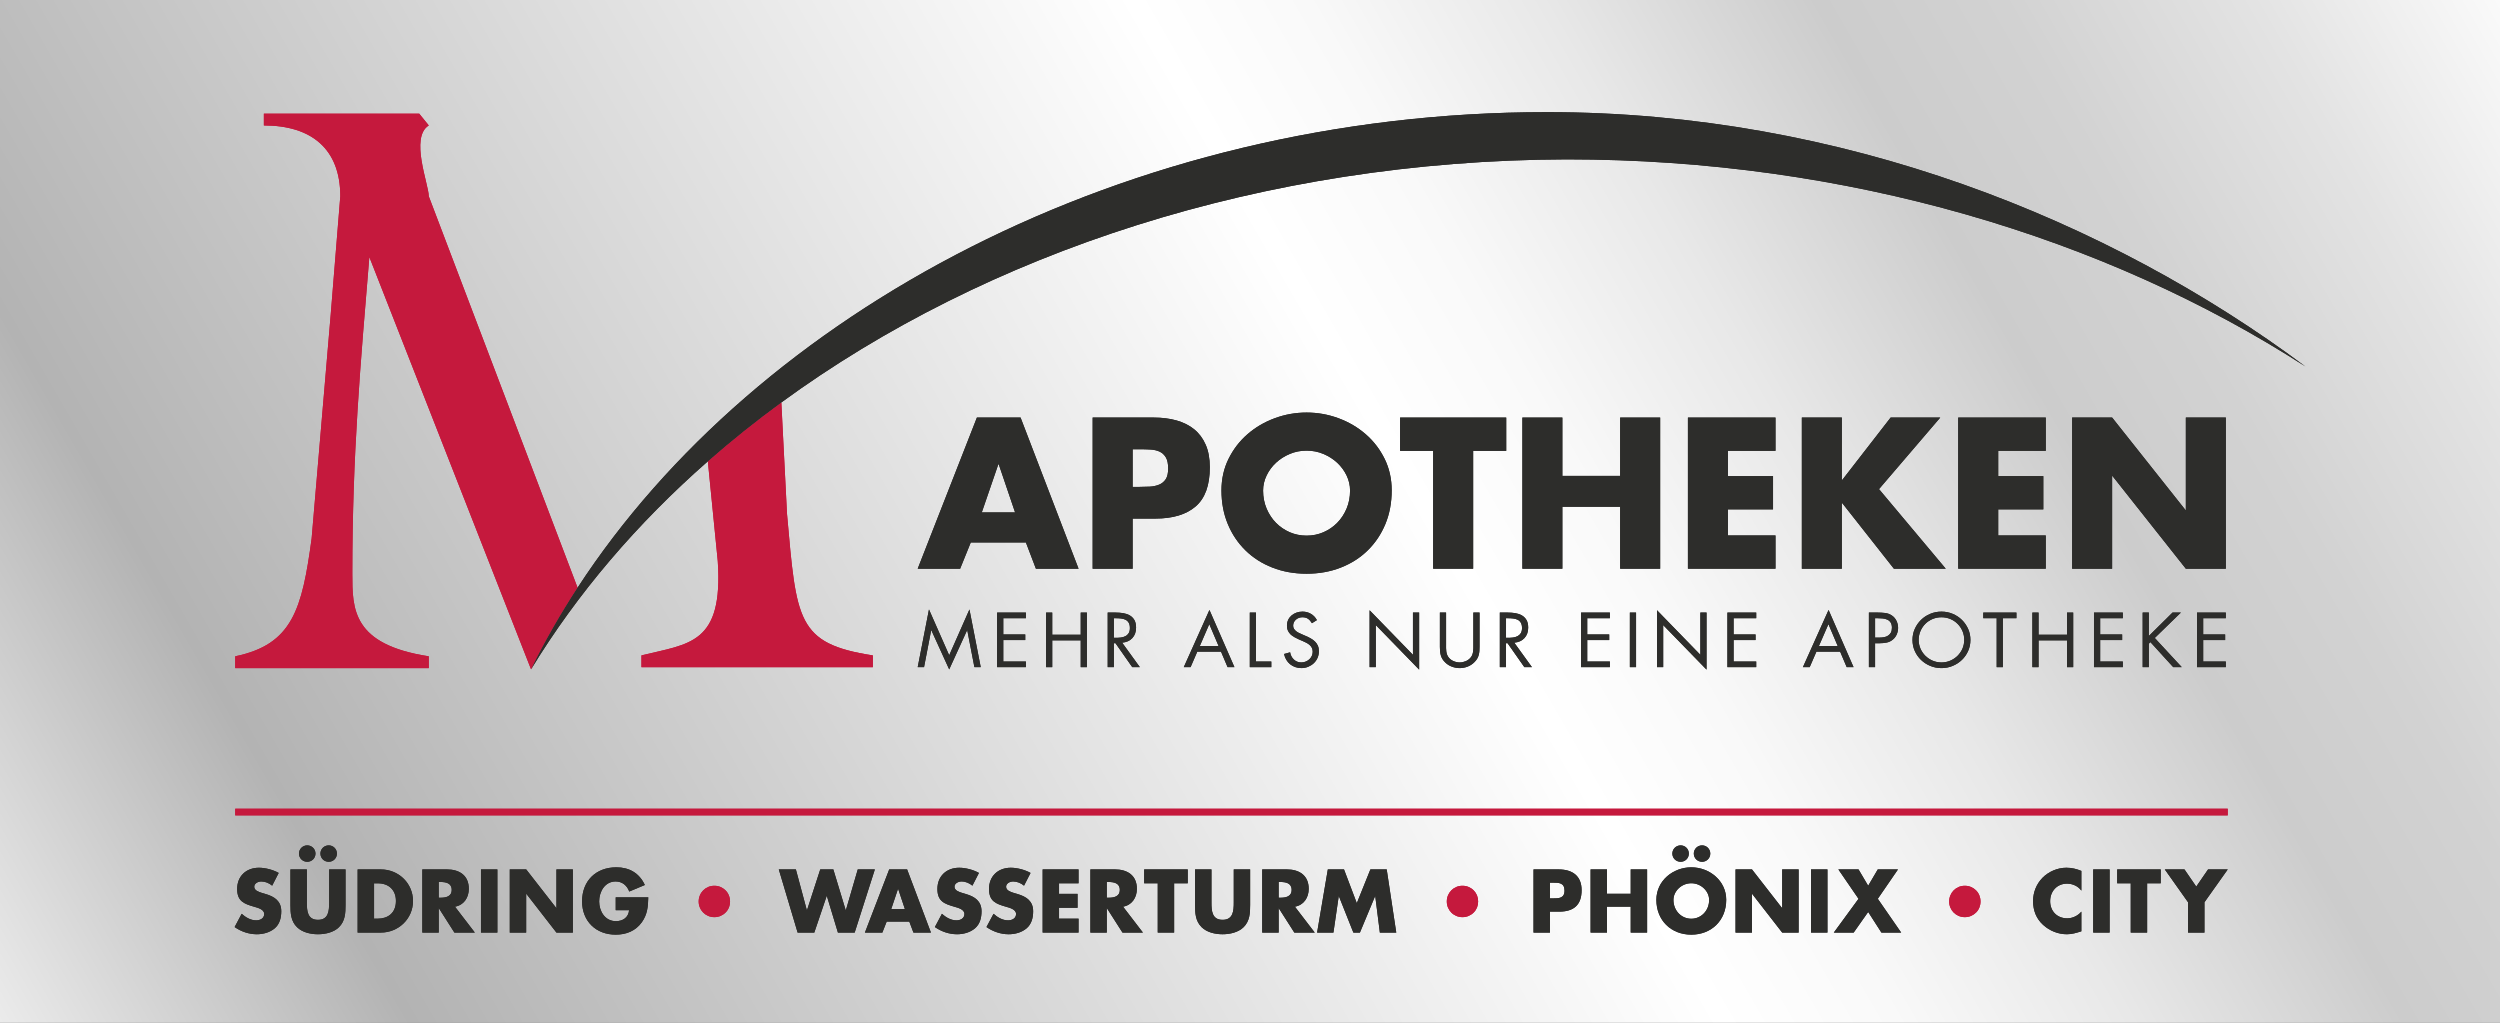
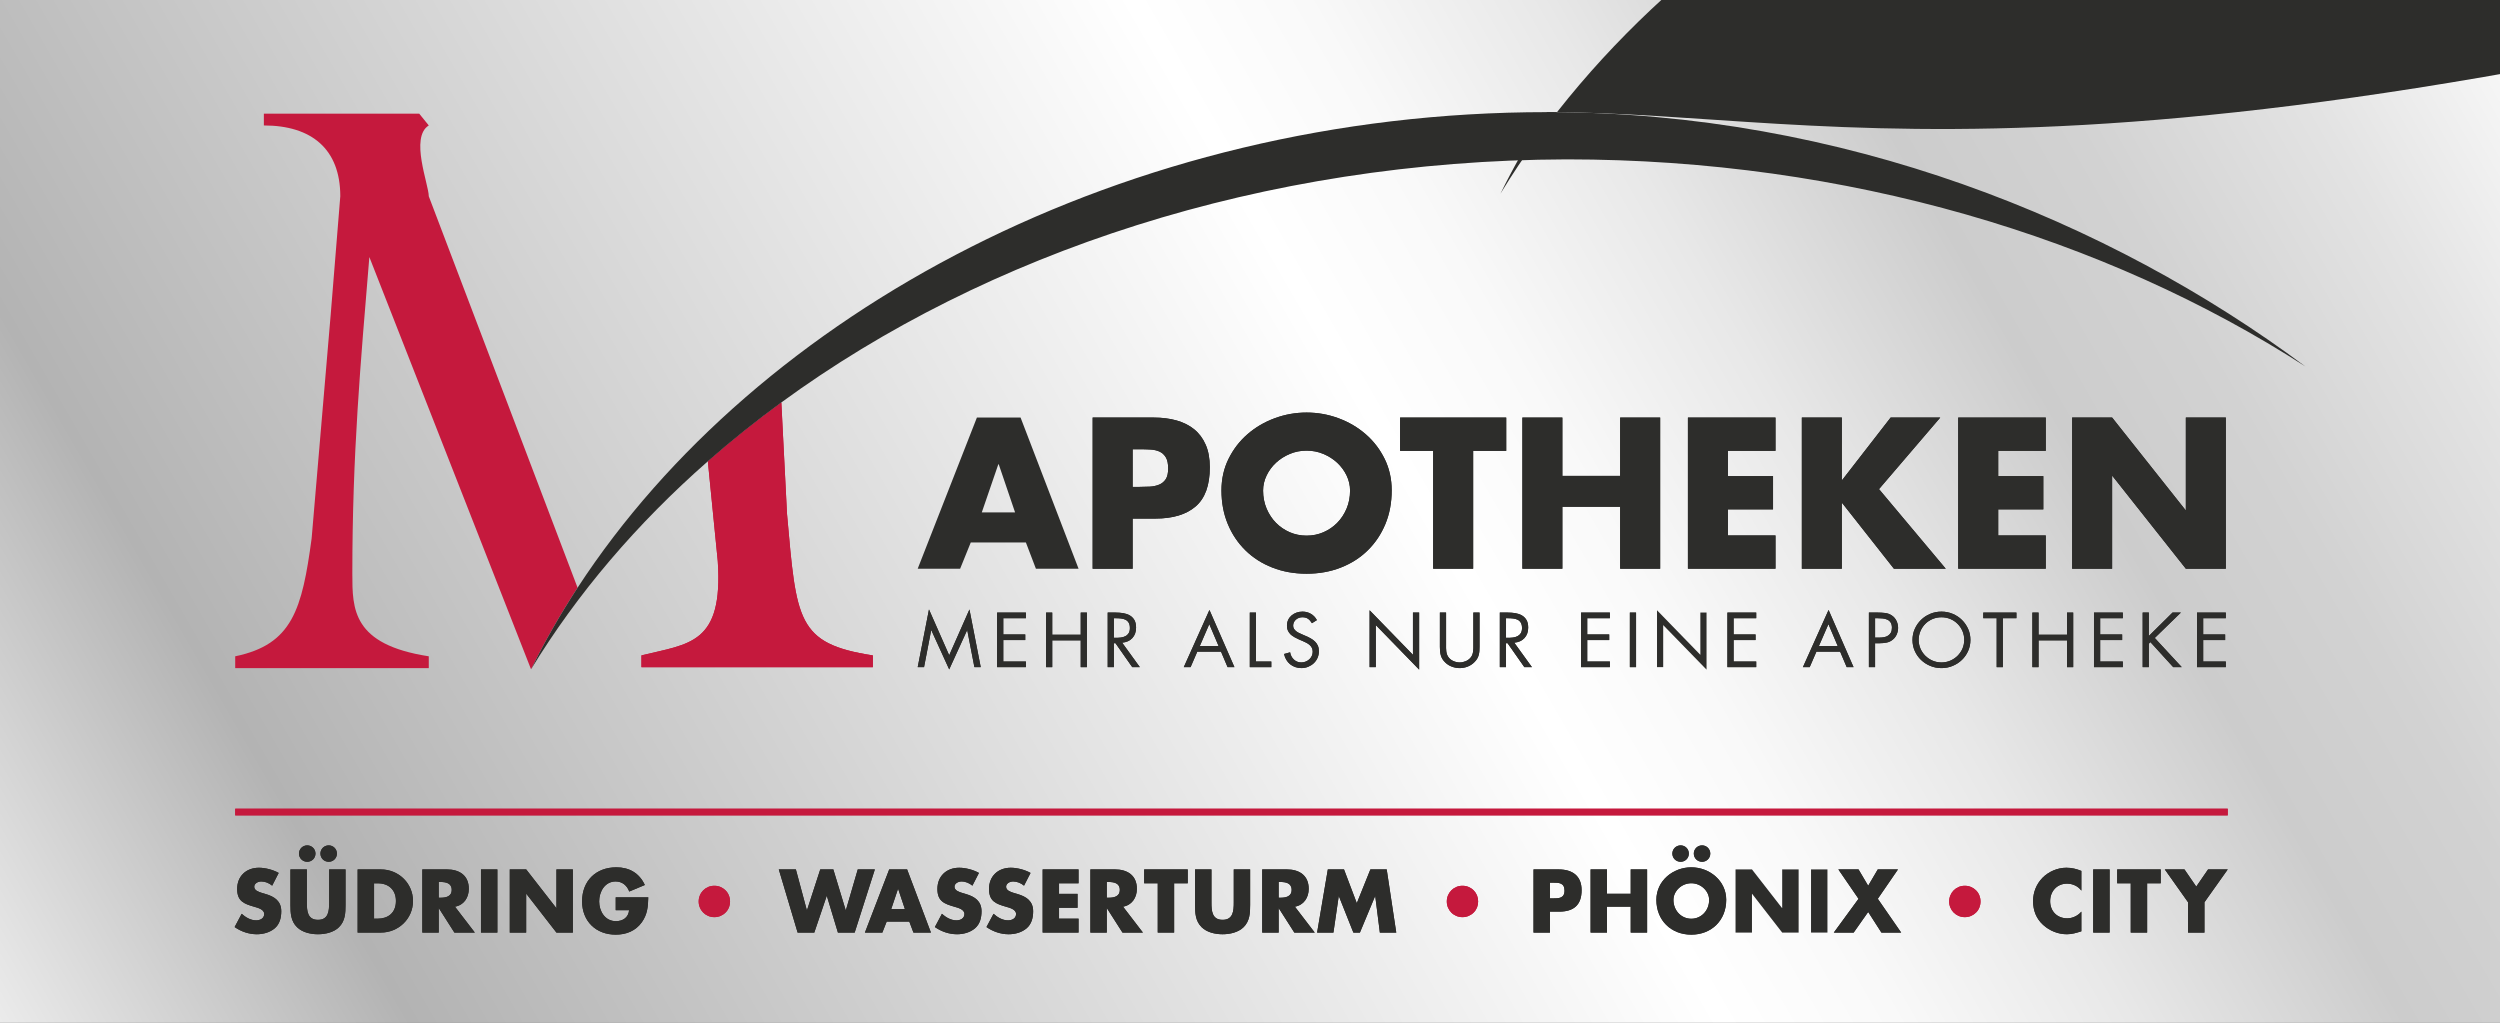
<svg xmlns="http://www.w3.org/2000/svg" version="1.1" id="Ebene_1" x="0px" y="0px" width="623.621px" height="255.118px" viewBox="0 0 623.621 255.118" enable-background="new 0 0 623.621 255.118" xml:space="preserve">
  <rect x="0" y="0" width="623.621" height="255.118" fill="#808080" stroke="none" />
  <linearGradient id="SVGID_1_" gradientUnits="userSpaceOnUse" x1="22.674" y1="-39.588" x2="600.859" y2="294.227" gradientTransform="matrix(1 0 0 -1 0.045 254.878)">
    <stop offset="0" style="stop-color:#EBEBEB" />
    <stop offset="0.133" style="stop-color:#B3B3B3" />
    <stop offset="0.557" style="stop-color:#FFFFFF" />
    <stop offset="0.614" style="stop-color:#F9F9F9" />
    <stop offset="0.69" style="stop-color:#E8E8E8" />
    <stop offset="0.776" style="stop-color:#CDCDCD" />
    <stop offset="0.778" style="stop-color:#CCCCCC" />
    <stop offset="0.839" style="stop-color:#D2D2D2" />
    <stop offset="0.92" style="stop-color:#E3E3E3" />
    <stop offset="1" style="stop-color:#FAFAFA" />
  </linearGradient>
  <rect fill="url(#SVGID_1_)" width="623.621" height="255.118" />
  <g>
    <g>
      <g>
        <path fill="#C5193D" d="M179.046,140.005c1.39,20.759-7.136,20.544-19.04,23.482v2.946h3.009h51.717h2.999v-2.946     c-19.036-2.938-19.036-8.793-21.409-35.26l-1.418-27.837c-6.401,4.677-12.521,9.573-18.337,14.681L179.046,140.005z" />
-         <path fill="#C5193D" d="M106.957,48.958c0-2.95-4.767-14.71,0-17.663l-2.385-2.946h-3.005H68.83h-3.01v2.946     c11.919,0,19.065,5.903,19.065,17.663L82.5,78.388l-4.762,55.898c-2.381,17.667-4.774,26.481-19.066,29.427v2.951h3.009h42.269     h3.006v-2.951c-19.066-2.945-19.066-11.76-19.066-20.611c0-29.98,2.052-52.426,4.245-78.987l40.333,102.84     c3.408-6.935,7.292-13.726,11.607-20.351L106.957,48.958z" />
-         <path fill="#2D2D2B" d="M385.886,27.97c-105.299,0-197.147,50.123-241.81,118.635c-4.315,6.621-8.199,13.412-11.607,20.351     c11.502-18.9,26.405-36.35,44.099-51.884c5.814-5.107,11.936-10.003,18.332-14.681c51.089-37.326,120.031-60.374,195.892-60.637     c70.019,0,134.402,19.476,184.301,51.675C525.998,54.855,459.526,27.97,385.886,27.97" />
-       </g>
-       <path fill="#2D2D2B" d="M249.13,115.81h-0.099l-4.123,12.002h8.3L249.13,115.81z M242.157,135.314l-2.652,6.55h-10.585    l14.766-37.705h10.895l14.465,37.705h-10.641l-2.499-6.55H242.157z" />
+         <path fill="#2D2D2B" d="M385.886,27.97c-4.315,6.621-8.199,13.412-11.607,20.351     c11.502-18.9,26.405-36.35,44.099-51.884c5.814-5.107,11.936-10.003,18.332-14.681c51.089-37.326,120.031-60.374,195.892-60.637     c70.019,0,134.402,19.476,184.301,51.675C525.998,54.855,459.526,27.97,385.886,27.97" />
+       </g>
      <g>
        <path fill="#2D2D2B" d="M282.536,121.459h1.682c0.916,0,1.798-0.023,2.647-0.07c0.848-0.053,1.614-0.223,2.294-0.505     c0.675-0.28,1.218-0.732,1.631-1.348c0.404-0.617,0.603-1.509,0.603-2.675c0-1.203-0.186-2.125-0.583-2.777     c-0.388-0.647-0.909-1.124-1.551-1.425c-0.642-0.298-1.406-0.475-2.295-0.524c-0.878-0.05-1.795-0.073-2.746-0.073h-1.682     V121.459z M272.558,104.159h15.274c2.067,0,3.964,0.243,5.673,0.724c1.719,0.486,3.187,1.23,4.41,2.227     c1.226,1.001,2.17,2.283,2.854,3.852c0.679,1.564,1.018,3.43,1.018,5.599c0,4.465-1.171,7.721-3.514,9.752     c-2.347,2.033-5.705,3.047-10.082,3.047h-5.655v12.504h-9.978V104.159z" />
        <path fill="#2D2D2B" d="M325.929,112.41c-1.496,0-2.896,0.275-4.205,0.829c-1.306,0.551-2.45,1.28-3.438,2.195     c-0.982,0.921-1.761,1.975-2.338,3.179c-0.576,1.201-0.869,2.449-0.869,3.749c0,1.635,0.293,3.131,0.869,4.501     c0.577,1.368,1.355,2.553,2.338,3.551c0.988,0.999,2.133,1.785,3.438,2.353c1.31,0.563,2.709,0.848,4.205,0.848     c1.495,0,2.893-0.285,4.199-0.848c1.309-0.567,2.452-1.354,3.44-2.353c0.979-0.998,1.764-2.183,2.34-3.551     c0.576-1.37,0.863-2.866,0.863-4.501c0-1.3-0.287-2.548-0.863-3.749c-0.576-1.204-1.36-2.257-2.34-3.179     c-0.988-0.915-2.132-1.644-3.44-2.195C328.821,112.685,327.424,112.41,325.929,112.41 M325.929,102.91     c2.747,0,5.403,0.475,7.971,1.425c2.559,0.948,4.826,2.283,6.794,4c1.97,1.714,3.54,3.765,4.715,6.153     c1.166,2.38,1.749,4.992,1.749,7.827c0,3.064-0.522,5.863-1.573,8.395c-1.05,2.536-2.52,4.726-4.404,6.576     c-1.883,1.852-4.124,3.284-6.725,4.298c-2.596,1.018-5.438,1.528-8.526,1.528c-3.091,0-5.935-0.511-8.527-1.528     c-2.602-1.014-4.843-2.446-6.726-4.298c-1.887-1.851-3.359-4.04-4.407-6.576c-1.055-2.532-1.578-5.331-1.578-8.395     c0-2.834,0.586-5.447,1.756-7.827c1.177-2.388,2.746-4.439,4.715-6.153c1.969-1.717,4.229-3.053,6.794-4     C320.521,103.385,323.174,102.91,325.929,102.91" />
      </g>
      <polygon fill="#2D2D2B" points="367.479,141.864 357.498,141.864 357.498,112.463 349.248,112.463 349.248,104.159     375.728,104.159 375.728,112.463 367.479,112.463   " />
      <polygon fill="#2D2D2B" points="404.142,118.711 404.142,104.159 414.127,104.159 414.127,141.864 404.142,141.864     404.142,126.415 389.731,126.415 389.731,141.864 379.755,141.864 379.755,104.159 389.731,104.159 389.731,118.711   " />
      <polygon fill="#2D2D2B" points="431.026,112.46 431.026,118.765 442.281,118.765 442.281,127.064 431.026,127.064     431.026,133.565 442.895,133.565 442.895,141.861 421.047,141.861 421.047,104.159 442.895,104.159 442.895,112.46   " />
      <polygon fill="#2D2D2B" points="471.617,104.159 483.989,104.159 468.712,122.009 485.364,141.864 472.43,141.864     459.552,125.513 459.443,125.513 459.443,141.864 449.464,141.864 449.464,104.159 459.443,104.159 459.443,119.712     459.552,119.712   " />
      <polygon fill="#2D2D2B" points="498.452,112.46 498.452,118.765 509.704,118.765 509.704,127.064 498.452,127.064     498.452,133.565 510.315,133.565 510.315,141.861 488.47,141.861 488.47,104.159 510.315,104.159 510.315,112.46   " />
      <polygon fill="#2D2D2B" points="516.887,104.159 526.865,104.159 545.148,127.211 545.253,127.211 545.253,104.159     555.23,104.159 555.23,141.864 545.253,141.864 526.969,118.76 526.865,118.76 526.865,141.864 516.887,141.864   " />
      <polygon fill="#2D2D2B" points="231.733,152.026 236.775,163.458 241.827,152.026 244.643,166.422 243.062,166.422     241.281,157.21 241.24,157.21 236.775,166.983 232.321,157.21 232.281,157.21 230.5,166.422 228.919,166.422   " />
      <polygon fill="#2D2D2B" points="248.726,152.803 255.913,152.803 255.913,154.213 250.27,154.213 250.27,158.261 255.752,158.261     255.752,159.664 250.27,159.664 250.27,165.014 255.913,165.014 255.913,166.418 248.726,166.418   " />
      <polygon fill="#2D2D2B" points="269.581,158.331 269.581,152.803 271.126,152.803 271.126,166.422 269.581,166.422     269.581,159.739 262.481,159.739 262.481,166.422 260.937,166.422 260.937,152.803 262.481,152.803 262.481,158.331   " />
      <g>
        <path fill="#2D2D2B" d="M277.855,159.106h0.481c0.442,0,0.872-0.025,1.285-0.08c0.418-0.056,0.792-0.171,1.124-0.345     c0.333-0.17,0.597-0.42,0.802-0.737c0.199-0.321,0.298-0.75,0.298-1.274c0-0.556-0.096-0.997-0.292-1.329     c-0.197-0.33-0.457-0.579-0.783-0.738c-0.323-0.165-0.698-0.271-1.119-0.318c-0.426-0.05-0.87-0.074-1.335-0.074h-0.462V159.106z      M277.855,166.422h-1.544v-13.619h2.006c0.666,0,1.296,0.052,1.901,0.151c0.607,0.105,1.151,0.292,1.621,0.571     c0.471,0.278,0.849,0.661,1.134,1.143c0.278,0.491,0.417,1.12,0.417,1.893c0,1.058-0.305,1.925-0.926,2.599     c-0.618,0.678-1.473,1.06-2.547,1.156l4.417,6.106h-1.896l-4.19-5.979h-0.391V166.422z" />
      </g>
      <path fill="#2D2D2B" d="M301.653,155.693l-2.366,5.457h4.688L301.653,155.693z M298.658,162.558l-1.671,3.864h-1.696l6.404-14.268    l6.234,14.268h-1.708l-1.64-3.864H298.658z" />
      <polygon fill="#2D2D2B" points="313.303,165.014 317.129,165.014 317.129,166.422 311.758,166.422 311.758,152.803     313.303,152.803   " />
      <g>
        <path fill="#2D2D2B" d="M327.264,155.457c-0.282-0.467-0.604-0.832-0.969-1.094c-0.357-0.256-0.835-0.388-1.426-0.388     c-0.305,0-0.596,0.053-0.87,0.154c-0.276,0.104-0.521,0.248-0.735,0.437c-0.215,0.185-0.386,0.408-0.51,0.666     c-0.119,0.258-0.181,0.544-0.181,0.855c0,0.289,0.071,0.546,0.21,0.771c0.145,0.223,0.317,0.418,0.525,0.588     c0.209,0.17,0.442,0.311,0.699,0.435c0.256,0.12,0.504,0.23,0.738,0.338l0.916,0.401c0.455,0.19,0.883,0.399,1.279,0.623     c0.4,0.222,0.749,0.479,1.06,0.774c0.303,0.293,0.55,0.641,0.727,1.029c0.176,0.394,0.268,0.857,0.268,1.398     c0,0.606-0.113,1.161-0.344,1.673c-0.228,0.515-0.539,0.955-0.938,1.328c-0.397,0.37-0.861,0.665-1.393,0.886     c-0.521,0.212-1.085,0.324-1.689,0.324c-0.55,0-1.066-0.088-1.544-0.254c-0.479-0.169-0.903-0.407-1.279-0.713     c-0.376-0.308-0.688-0.675-0.95-1.114c-0.258-0.43-0.436-0.911-0.548-1.44l1.512-0.414c0.044,0.349,0.15,0.675,0.31,0.979     c0.16,0.308,0.358,0.58,0.599,0.806c0.236,0.227,0.521,0.411,0.835,0.545c0.316,0.133,0.663,0.197,1.034,0.197     c0.363,0,0.722-0.064,1.063-0.197c0.349-0.134,0.646-0.318,0.911-0.551c0.263-0.235,0.479-0.516,0.634-0.843     c0.159-0.323,0.242-0.681,0.242-1.063c0-0.401-0.076-0.738-0.223-1.015c-0.149-0.275-0.342-0.516-0.579-0.719     c-0.239-0.207-0.515-0.386-0.819-0.539c-0.308-0.145-0.62-0.296-0.938-0.44l-0.849-0.359c-0.402-0.18-0.789-0.372-1.155-0.582     c-0.368-0.197-0.688-0.436-0.966-0.699c-0.271-0.264-0.494-0.576-0.652-0.93c-0.163-0.359-0.238-0.783-0.238-1.274     c0-0.53,0.105-1.008,0.314-1.435c0.205-0.428,0.494-0.791,0.854-1.098c0.362-0.297,0.773-0.53,1.237-0.694     c0.465-0.16,0.957-0.244,1.473-0.244c0.771,0,1.473,0.187,2.099,0.556c0.624,0.366,1.125,0.887,1.49,1.561L327.264,155.457z" />
      </g>
      <polygon fill="#2D2D2B" points="341.643,152.226 352.458,163.349 352.458,152.803 354.003,152.803 354.003,167.039     343.193,155.93 343.193,166.418 341.643,166.418   " />
      <g>
        <path fill="#2D2D2B" d="M360.72,160.913v0.778c0,0.264,0.017,0.528,0.056,0.793c0.033,0.266,0.095,0.521,0.178,0.77     c0.086,0.244,0.209,0.478,0.371,0.696c0.305,0.421,0.723,0.74,1.24,0.961c0.523,0.226,1.04,0.337,1.557,0.337     c0.5,0,1.001-0.109,1.499-0.313c0.499-0.214,0.903-0.517,1.221-0.899c0.185-0.215,0.326-0.451,0.419-0.702     c0.091-0.254,0.157-0.515,0.198-0.786c0.042-0.273,0.063-0.547,0.063-0.822v-0.813v-8.109h1.547v8.524     c0,0.374-0.013,0.727-0.035,1.058c-0.024,0.327-0.078,0.652-0.157,0.964c-0.079,0.314-0.206,0.617-0.371,0.905     c-0.162,0.287-0.378,0.574-0.65,0.849c-0.479,0.503-1.044,0.892-1.695,1.157c-0.659,0.266-1.336,0.396-2.038,0.396     c-0.662,0-1.309-0.118-1.942-0.354c-0.629-0.23-1.181-0.582-1.649-1.037c-0.305-0.289-0.543-0.58-0.723-0.875     c-0.18-0.296-0.312-0.607-0.404-0.932c-0.09-0.324-0.151-0.666-0.186-1.021c-0.03-0.354-0.043-0.726-0.043-1.11v-8.524h1.546     V160.913z" />
        <path fill="#2D2D2B" d="M375.671,159.106h0.477c0.442,0,0.868-0.025,1.286-0.08c0.418-0.056,0.789-0.171,1.125-0.345     c0.327-0.17,0.6-0.42,0.801-0.737c0.199-0.321,0.303-0.75,0.303-1.274c0-0.556-0.1-0.997-0.294-1.329     c-0.197-0.33-0.462-0.579-0.78-0.738c-0.327-0.165-0.701-0.271-1.128-0.318c-0.417-0.05-0.864-0.074-1.33-0.074h-0.459V159.106z      M375.671,166.422h-1.544v-13.619h2.003c0.661,0,1.295,0.052,1.9,0.151c0.61,0.105,1.147,0.292,1.622,0.571     c0.473,0.278,0.848,0.661,1.133,1.143c0.279,0.491,0.421,1.12,0.421,1.893c0,1.058-0.311,1.925-0.93,2.599     c-0.617,0.678-1.47,1.06-2.547,1.156l4.411,6.106h-1.892l-4.193-5.979h-0.385V166.422z" />
      </g>
      <polygon fill="#2D2D2B" points="394.393,152.803 401.583,152.803 401.583,154.213 395.936,154.213 395.936,158.261     401.418,158.261 401.418,159.664 395.936,159.664 395.936,165.014 401.583,165.014 401.583,166.418 394.393,166.418   " />
      <rect x="406.565" y="152.803" fill="#2D2D2B" width="1.546" height="13.615" />
-       <polygon fill="#2D2D2B" points="413.338,152.226 424.15,163.349 424.15,152.803 425.695,152.803 425.695,167.039 414.882,155.93     414.882,166.418 413.338,166.418   " />
      <polygon fill="#2D2D2B" points="430.898,152.803 438.09,152.803 438.09,154.213 432.445,154.213 432.445,158.261 437.925,158.261     437.925,159.664 432.445,159.664 432.445,165.014 438.09,165.014 438.09,166.418 430.898,166.418   " />
      <path fill="#2D2D2B" d="M456.098,155.693l-2.375,5.457h4.694L456.098,155.693z M453.101,162.558l-1.676,3.864h-1.692l6.402-14.268    l6.231,14.268h-1.708l-1.639-3.864H453.101z" />
      <g>
        <path fill="#2D2D2B" d="M467.737,159.049h1.034c0.425,0,0.83-0.036,1.211-0.104c0.381-0.073,0.717-0.202,1-0.393     c0.288-0.185,0.524-0.433,0.694-0.744c0.172-0.316,0.258-0.716,0.258-1.215c0-0.552-0.108-0.986-0.312-1.305     c-0.214-0.318-0.486-0.561-0.829-0.713c-0.345-0.16-0.729-0.259-1.16-0.302c-0.431-0.045-0.868-0.064-1.326-0.064h-0.57V159.049z      M467.737,166.422h-1.545v-13.619h2.28c0.604,0,1.2,0.038,1.795,0.109c0.599,0.071,1.142,0.278,1.646,0.613     c0.516,0.351,0.904,0.802,1.167,1.355c0.266,0.553,0.398,1.137,0.398,1.751c0,0.552-0.116,1.093-0.338,1.616     c-0.229,0.522-0.557,0.963-0.988,1.309c-0.468,0.389-0.989,0.63-1.565,0.74c-0.576,0.108-1.146,0.162-1.729,0.162h-1.122V166.422     z" />
        <path fill="#2D2D2B" d="M484.293,153.975c-0.798,0-1.543,0.15-2.236,0.443c-0.692,0.295-1.297,0.696-1.804,1.211     c-0.507,0.51-0.908,1.114-1.202,1.797c-0.291,0.685-0.441,1.412-0.441,2.189c0,0.768,0.15,1.489,0.441,2.174     c0.294,0.678,0.698,1.273,1.211,1.788c0.516,0.511,1.118,0.915,1.813,1.22c0.692,0.299,1.435,0.45,2.219,0.45     c0.787,0,1.523-0.151,2.213-0.45c0.696-0.305,1.3-0.709,1.814-1.22c0.515-0.515,0.918-1.11,1.216-1.788     c0.29-0.685,0.436-1.406,0.436-2.174c0-0.777-0.146-1.505-0.436-2.189c-0.298-0.683-0.696-1.287-1.207-1.797     c-0.508-0.515-1.109-0.916-1.804-1.211C485.836,154.125,485.087,153.975,484.293,153.975 M484.293,152.566     c0.993,0,1.93,0.187,2.805,0.556c0.876,0.366,1.643,0.868,2.298,1.513c0.657,0.647,1.173,1.396,1.555,2.252     c0.382,0.854,0.57,1.77,0.57,2.743c0,0.976-0.188,1.891-0.57,2.745c-0.382,0.859-0.897,1.603-1.555,2.23     c-0.655,0.634-1.422,1.13-2.298,1.499c-0.875,0.365-1.812,0.552-2.805,0.552c-0.994,0-1.93-0.187-2.806-0.552     c-0.875-0.369-1.644-0.865-2.297-1.499c-0.655-0.628-1.176-1.371-1.555-2.23c-0.386-0.854-0.57-1.77-0.57-2.745     c0-0.974,0.185-1.889,0.57-2.743c0.379-0.856,0.899-1.604,1.555-2.252c0.653-0.645,1.422-1.146,2.297-1.513     C482.363,152.752,483.299,152.566,484.293,152.566" />
      </g>
      <polygon fill="#2D2D2B" points="499.611,166.422 498.066,166.422 498.066,154.209 494.72,154.209 494.72,152.803 502.996,152.803     502.996,154.209 499.611,154.209   " />
      <polygon fill="#2D2D2B" points="515.615,158.331 515.615,152.803 517.159,152.803 517.159,166.422 515.615,166.422     515.615,159.739 508.516,159.739 508.516,166.422 506.971,166.422 506.971,152.803 508.516,152.803 508.516,158.331   " />
      <polygon fill="#2D2D2B" points="522.342,152.803 529.536,152.803 529.536,154.213 523.887,154.213 523.887,158.261     529.37,158.261 529.37,159.664 523.887,159.664 523.887,165.014 529.536,165.014 529.536,166.418 522.342,166.418   " />
      <polygon fill="#2D2D2B" points="541.932,152.803 544.015,152.803 537.498,159.142 544.233,166.418 542.1,166.418 536.417,160.174     536.03,160.552 536.03,166.418 534.483,166.418 534.483,152.803 536.03,152.803 536.03,158.636   " />
      <polygon fill="#2D2D2B" points="548.038,152.803 555.227,152.803 555.227,154.213 549.584,154.213 549.584,158.261     555.063,158.261 555.063,159.664 549.584,159.664 549.584,165.014 555.227,165.014 555.227,166.418 548.038,166.418   " />
      <rect x="58.673" y="201.731" fill="#C5193D" width="497.035" height="1.666" />
      <g>
        <path fill="#C5193D" d="M364.816,220.955c0.557,0,1.072,0.1,1.547,0.31c0.479,0.208,0.899,0.491,1.244,0.843     c0.354,0.354,0.627,0.766,0.83,1.241c0.186,0.481,0.282,0.987,0.282,1.526c0,0.541-0.097,1.046-0.282,1.518     c-0.203,0.473-0.476,0.884-0.83,1.233c-0.345,0.353-0.766,0.633-1.244,0.844c-0.475,0.204-0.99,0.312-1.547,0.312     c-0.563,0-1.083-0.107-1.563-0.312c-0.479-0.211-0.893-0.491-1.234-0.844c-0.346-0.35-0.623-0.761-0.824-1.233     c-0.197-0.472-0.296-0.977-0.296-1.518c0-0.539,0.099-1.045,0.296-1.526c0.201-0.476,0.479-0.888,0.824-1.241     c0.342-0.352,0.755-0.635,1.234-0.843C363.733,221.054,364.254,220.955,364.816,220.955" />
      </g>
      <g>
        <path fill="#2D2D2B" d="M67.89,220.928c-0.752-0.631-1.717-1.047-2.716-1.047c-0.759,0-1.754,0.44-1.754,1.317     c0,0.92,1.106,1.274,1.815,1.507l1.043,0.311c2.193,0.647,3.886,1.754,3.886,4.302c0,1.575-0.375,3.175-1.628,4.245     c-1.231,1.041-2.886,1.483-4.473,1.483c-1.985,0-3.925-0.671-5.535-1.798l1.755-3.3c1.021,0.897,2.238,1.631,3.635,1.631     c0.956,0,1.987-0.479,1.987-1.594c0-1.146-1.61-1.542-2.485-1.799c-2.572-0.726-4.263-1.397-4.263-4.445     c0-3.199,2.277-5.285,5.431-5.285c1.585,0,3.531,0.504,4.93,1.295L67.89,220.928z" />
        <path fill="#2D2D2B" d="M84.045,212.921c0,1.15-0.918,2.05-2.048,2.05c-1.151,0-2.067-0.899-2.067-2.05     c0-1.125,0.916-2.045,2.067-2.045C83.127,210.876,84.045,211.796,84.045,212.921 M78.696,212.921c0,1.15-0.918,2.05-2.053,2.05     c-1.14,0-2.065-0.899-2.065-2.05c0-1.125,0.925-2.045,2.065-2.045C77.778,210.876,78.696,211.796,78.696,212.921 M86.194,216.875     v8.858c0,2.024-0.085,4.027-1.647,5.558c-1.321,1.295-3.389,1.755-5.225,1.755c-1.839,0-3.909-0.46-5.226-1.755     c-1.568-1.53-1.65-3.533-1.65-5.558v-8.858h4.097v8.291c0,2.05,0.145,4.284,2.779,4.284c2.632,0,2.779-2.234,2.779-4.284v-8.291     H86.194z" />
        <path fill="#2D2D2B" d="M93.307,229.16h0.918c2.446,0,4.537-1.333,4.537-4.406c0-2.825-1.866-4.409-4.495-4.409h-0.96V229.16z      M89.208,216.875h5.808c4.391,0,8.006,3.446,8.006,7.878c0,4.431-3.636,7.876-8.006,7.876h-5.808V216.875z" />
        <path fill="#2D2D2B" d="M109.44,223.938h0.398c1.336,0,2.839-0.251,2.839-1.964c0-1.716-1.503-1.964-2.839-1.964h-0.398V223.938z      M118.445,232.629h-5.098l-3.861-6.06h-0.046v6.06h-4.095v-15.758h6.124c3.114,0,5.475,1.484,5.475,4.85     c0,2.167-1.212,4.056-3.451,4.449L118.445,232.629z" />
      </g>
      <rect x="119.978" y="216.872" fill="#2D2D2B" width="4.093" height="15.758" />
      <polygon fill="#2D2D2B" points="138.801,216.872 138.801,226.504 138.759,226.504 131.255,216.872 127.16,216.872 127.16,232.629     131.255,232.629 131.255,222.973 131.301,222.973 138.801,232.629 142.899,232.629 142.899,216.872   " />
      <g>
        <path fill="#2D2D2B" d="M161.711,223.833c-0.047,2.299-0.212,4.261-1.611,6.223c-1.548,2.155-3.866,3.092-6.499,3.092     c-4.953,0-8.402-3.364-8.402-8.311c0-5.122,3.472-8.487,8.552-8.487c3.239,0,5.746,1.465,7.102,4.412l-3.887,1.629     c-0.563-1.51-1.755-2.51-3.401-2.51c-2.7,0-4.104,2.572-4.104,4.976c0,2.443,1.464,4.927,4.162,4.927     c1.776,0,3.132-0.92,3.302-2.734h-3.34v-3.216H161.711z" />
      </g>
      <polygon fill="#2D2D2B" points="213.967,216.872 211.001,227.049 210.959,227.049 207.871,216.872 204.609,216.872     201.305,227.049 201.266,227.049 198.531,216.872 194.267,216.872 198.966,232.629 203.125,232.629 206.219,223.495     206.256,223.495 209.017,232.629 213.197,232.629 218.232,216.872   " />
      <path fill="#2D2D2B" d="M224.004,221.739h0.042l1.676,5.018h-3.405L224.004,221.739z M221.811,216.872l-6.057,15.758h4.346    l1.081-2.738h5.645l1.029,2.738h4.364l-5.939-15.758H221.811z" />
      <g>
        <path fill="#2D2D2B" d="M242.563,220.928c-0.751-0.631-1.713-1.047-2.715-1.047c-0.753,0-1.753,0.44-1.753,1.317     c0,0.92,1.105,1.274,1.815,1.507l1.043,0.311c2.195,0.647,3.887,1.754,3.887,4.302c0,1.575-0.374,3.175-1.626,4.245     c-1.235,1.041-2.887,1.483-4.474,1.483c-1.988,0-3.925-0.671-5.536-1.798l1.754-3.3c1.024,0.897,2.241,1.631,3.638,1.631     c0.96,0,1.981-0.479,1.981-1.594c0-1.146-1.611-1.542-2.482-1.799c-2.57-0.726-4.264-1.397-4.264-4.445     c0-3.199,2.278-5.285,5.435-5.285c1.584,0,3.531,0.504,4.928,1.295L242.563,220.928z" />
        <path fill="#2D2D2B" d="M255.443,220.928c-0.754-0.631-1.721-1.047-2.721-1.047c-0.755,0-1.753,0.44-1.753,1.317     c0,0.92,1.104,1.274,1.814,1.507l1.048,0.311c2.193,0.647,3.886,1.754,3.886,4.302c0,1.575-0.381,3.175-1.632,4.245     c-1.231,1.041-2.885,1.483-4.47,1.483c-1.987,0-3.929-0.671-5.54-1.798l1.758-3.3c1.024,0.897,2.234,1.631,3.637,1.631     c0.962,0,1.985-0.479,1.985-1.594c0-1.146-1.608-1.542-2.485-1.799c-2.573-0.726-4.263-1.397-4.263-4.445     c0-3.199,2.277-5.285,5.429-5.285c1.587,0,3.534,0.504,4.93,1.295L255.443,220.928z" />
      </g>
      <polygon fill="#2D2D2B" points="260.084,216.872 260.084,232.629 269.042,232.629 269.042,229.156 264.176,229.156     264.176,226.444 268.794,226.444 268.794,222.973 264.176,222.973 264.176,220.339 269.042,220.339 269.042,216.872   " />
      <g>
        <path fill="#2D2D2B" d="M276.085,223.938h0.405c1.336,0,2.84-0.251,2.84-1.964c0-1.716-1.504-1.964-2.84-1.964h-0.405V223.938z      M285.096,232.629h-5.098l-3.867-6.06h-0.046v6.06h-4.089v-15.758h6.12c3.111,0,5.476,1.484,5.476,4.85     c0,2.167-1.215,4.056-3.447,4.449L285.096,232.629z" />
      </g>
      <polygon fill="#2D2D2B" points="285.413,216.872 285.413,220.339 288.794,220.339 288.794,232.629 292.888,232.629     292.888,220.339 296.278,220.339 296.278,216.872   " />
      <g>
        <path fill="#2D2D2B" d="M311.847,216.875v8.858c0,2.024-0.085,4.027-1.646,5.558c-1.323,1.295-3.392,1.755-5.229,1.755     c-1.841,0-3.908-0.46-5.222-1.755c-1.564-1.53-1.646-3.533-1.646-5.558v-8.858h4.093v8.291c0,2.05,0.147,4.284,2.776,4.284     c2.63,0,2.784-2.234,2.784-4.284v-8.291H311.847z" />
        <path fill="#2D2D2B" d="M318.96,223.938h0.394c1.339,0,2.842-0.251,2.842-1.964c0-1.716-1.503-1.964-2.842-1.964h-0.394V223.938z      M327.956,232.629h-5.087l-3.871-6.06h-0.038v6.06h-4.102v-15.758h6.126c3.111,0,5.472,1.484,5.472,4.85     c0,2.167-1.213,4.056-3.445,4.449L327.956,232.629z" />
      </g>
      <polygon fill="#2D2D2B" points="341.842,216.872 338.453,225.297 335.26,216.872 331.223,216.872 328.549,232.629     332.622,232.629 333.943,223.562 333.986,223.562 337.595,232.629 339.229,232.629 343.008,223.562 343.056,223.562     344.201,232.629 348.296,232.629 345.914,216.872   " />
      <g>
        <path fill="#2D2D2B" d="M386.633,224.105h0.688c1.48,0,2.945,0,2.945-1.925c0-1.98-1.357-2.003-2.945-2.003h-0.688V224.105z      M382.532,216.875h6.269c3.386,0,5.728,1.564,5.728,5.178c0,3.724-2.005,5.351-5.58,5.351h-2.315v5.226h-4.101V216.875z" />
      </g>
      <polygon fill="#2D2D2B" points="406.774,216.872 406.774,222.951 400.86,222.951 400.86,216.872 396.768,216.872 396.768,232.629     400.86,232.629 400.86,226.17 406.774,226.17 406.774,232.629 410.871,232.629 410.871,216.872   " />
      <g>
        <path fill="#2D2D2B" d="M426.629,212.923c0,1.148-0.916,2.048-2.043,2.048c-1.148,0-2.071-0.899-2.071-2.048     c0-1.127,0.923-2.047,2.071-2.047C425.713,210.876,426.629,211.796,426.629,212.923 M417.436,224.476     c0,2.717,2.007,4.704,4.452,4.704c2.444,0,4.454-1.987,4.454-4.704c0-2.173-2.01-4.154-4.454-4.154     C419.442,220.322,417.436,222.303,417.436,224.476 M421.28,212.923c0,1.148-0.916,2.048-2.044,2.048     c-1.15,0-2.072-0.899-2.072-2.048c0-1.127,0.922-2.047,2.072-2.047C420.364,210.876,421.28,211.796,421.28,212.923      M430.604,224.458c0,5.103-3.663,8.69-8.716,8.69c-5.054,0-8.712-3.588-8.712-8.69c0-4.766,4.181-8.107,8.712-8.107     C426.421,216.35,430.604,219.692,430.604,224.458" />
      </g>
-       <polygon fill="#2D2D2B" points="444.563,216.872 444.563,226.504 444.521,226.504 437.026,216.872 432.926,216.872     432.926,232.629 437.026,232.629 437.026,222.973 437.065,222.973 444.563,232.629 448.666,232.629 448.666,216.872   " />
      <rect x="451.759" y="216.872" fill="#2D2D2B" width="4.095" height="15.758" />
      <polygon fill="#2D2D2B" points="468.411,216.872 466.012,220.947 463.604,216.872 458.573,216.872 463.604,224.203     457.443,232.629 462.395,232.629 466.012,227.486 469.315,232.629 474.242,232.629 468.411,224.203 473.448,216.872   " />
      <g>
        <path fill="#2D2D2B" d="M519.193,222.164c-0.832-1.129-2.187-1.739-3.584-1.739c-2.513,0-4.201,1.923-4.201,4.369     c0,2.485,1.709,4.281,4.262,4.281c1.337,0,2.673-0.646,3.523-1.671v4.911c-1.354,0.416-2.333,0.731-3.61,0.731     c-2.191,0-4.281-0.839-5.915-2.317c-1.733-1.569-2.522-3.615-2.522-5.959c0-2.154,0.815-4.218,2.315-5.768     c1.547-1.583,3.784-2.546,5.998-2.546c1.318,0,2.525,0.289,3.734,0.794V222.164z" />
      </g>
      <rect x="522.146" y="216.872" fill="#2D2D2B" width="4.095" height="15.758" />
      <polygon fill="#2D2D2B" points="528.129,216.872 528.129,220.339 531.506,220.339 531.506,232.629 535.601,232.629     535.601,220.339 538.99,220.339 538.99,216.872   " />
      <polygon fill="#2D2D2B" points="550.801,216.872 547.852,221.157 544.908,216.872 540.002,216.872 545.806,225.063     545.806,232.629 549.898,232.629 549.898,225.063 555.708,216.872   " />
      <g>
        <path fill="#C5193D" d="M178.205,220.955c0.548,0,1.065,0.1,1.548,0.31c0.473,0.208,0.892,0.491,1.238,0.843     c0.355,0.354,0.631,0.766,0.822,1.241c0.199,0.481,0.293,0.987,0.293,1.526c0,0.541-0.095,1.046-0.293,1.518     c-0.191,0.473-0.467,0.884-0.822,1.233c-0.346,0.353-0.765,0.633-1.238,0.844c-0.483,0.204-1,0.312-1.548,0.312     c-0.569,0-1.091-0.107-1.567-0.312c-0.481-0.211-0.893-0.491-1.238-0.844c-0.342-0.35-0.621-0.761-0.815-1.233     c-0.206-0.472-0.305-0.977-0.305-1.518c0-0.539,0.1-1.045,0.305-1.526c0.194-0.476,0.473-0.888,0.815-1.241     c0.345-0.352,0.757-0.635,1.238-0.843C177.114,221.054,177.636,220.955,178.205,220.955" />
        <path fill="#C5193D" d="M490.132,220.955c0.555,0,1.069,0.1,1.545,0.31c0.482,0.208,0.896,0.491,1.246,0.843     c0.355,0.354,0.631,0.766,0.824,1.241c0.192,0.481,0.29,0.987,0.29,1.526c0,0.541-0.098,1.046-0.29,1.518     c-0.193,0.473-0.469,0.884-0.824,1.233c-0.35,0.353-0.764,0.633-1.246,0.844c-0.476,0.204-0.99,0.312-1.545,0.312     c-0.565,0-1.091-0.107-1.567-0.312c-0.473-0.211-0.887-0.491-1.234-0.844c-0.346-0.35-0.617-0.761-0.816-1.233     c-0.203-0.472-0.303-0.977-0.303-1.518c0-0.539,0.1-1.045,0.303-1.526c0.199-0.476,0.471-0.888,0.816-1.241     c0.348-0.352,0.762-0.635,1.234-0.843C489.041,221.054,489.566,220.955,490.132,220.955" />
      </g>
    </g>
    <g>
      <g>
        <path fill="#C5193D" d="M179.046,140.005c1.39,20.759-7.136,20.544-19.04,23.482v2.946h3.009h51.717h2.999v-2.946     c-19.036-2.938-19.036-8.793-21.409-35.26l-1.418-27.837c-6.401,4.677-12.521,9.573-18.337,14.681L179.046,140.005z" />
        <path fill="#C5193D" d="M106.957,48.958c0-2.95-4.767-14.71,0-17.663l-2.385-2.946h-3.005H68.83h-3.01v2.946     c11.919,0,19.065,5.903,19.065,17.663L82.5,78.388l-4.762,55.898c-2.381,17.667-4.774,26.481-19.066,29.427v2.951h3.009h42.269     h3.006v-2.951c-19.066-2.945-19.066-11.76-19.066-20.611c0-29.98,2.052-52.426,4.245-78.987l40.333,102.84     c3.408-6.935,7.292-13.726,11.607-20.351L106.957,48.958z" />
        <path fill="#2D2D2B" d="M385.886,27.97c-105.299,0-197.147,50.123-241.81,118.635c-4.315,6.621-8.199,13.412-11.607,20.351     c11.502-18.9,26.405-36.35,44.099-51.884c5.814-5.107,11.936-10.003,18.332-14.681c51.089-37.326,120.031-60.374,195.892-60.637     c70.019,0,134.402,19.476,184.301,51.675C525.998,54.855,459.526,27.97,385.886,27.97" />
      </g>
      <path fill="#2D2D2B" d="M249.13,115.81h-0.099l-4.123,12.002h8.3L249.13,115.81z M242.157,135.314l-2.652,6.55h-10.585    l14.766-37.705h10.895l14.465,37.705h-10.641l-2.499-6.55H242.157z" />
      <g>
        <path fill="#2D2D2B" d="M282.536,121.459h1.682c0.916,0,1.798-0.023,2.647-0.07c0.848-0.053,1.614-0.223,2.294-0.505     c0.675-0.28,1.218-0.732,1.631-1.348c0.404-0.617,0.603-1.509,0.603-2.675c0-1.203-0.186-2.125-0.583-2.777     c-0.388-0.647-0.909-1.124-1.551-1.425c-0.642-0.298-1.406-0.475-2.295-0.524c-0.878-0.05-1.795-0.073-2.746-0.073h-1.682     V121.459z M272.558,104.159h15.274c2.067,0,3.964,0.243,5.673,0.724c1.719,0.486,3.187,1.23,4.41,2.227     c1.226,1.001,2.17,2.283,2.854,3.852c0.679,1.564,1.018,3.43,1.018,5.599c0,4.465-1.171,7.721-3.514,9.752     c-2.347,2.033-5.705,3.047-10.082,3.047h-5.655v12.504h-9.978V104.159z" />
        <path fill="#2D2D2B" d="M325.929,112.41c-1.496,0-2.896,0.275-4.205,0.829c-1.306,0.551-2.45,1.28-3.438,2.195     c-0.982,0.921-1.761,1.975-2.338,3.179c-0.576,1.201-0.869,2.449-0.869,3.749c0,1.635,0.293,3.131,0.869,4.501     c0.577,1.368,1.355,2.553,2.338,3.551c0.988,0.999,2.133,1.785,3.438,2.353c1.31,0.563,2.709,0.848,4.205,0.848     c1.495,0,2.893-0.285,4.199-0.848c1.309-0.567,2.452-1.354,3.44-2.353c0.979-0.998,1.764-2.183,2.34-3.551     c0.576-1.37,0.863-2.866,0.863-4.501c0-1.3-0.287-2.548-0.863-3.749c-0.576-1.204-1.36-2.257-2.34-3.179     c-0.988-0.915-2.132-1.644-3.44-2.195C328.821,112.685,327.424,112.41,325.929,112.41 M325.929,102.91     c2.747,0,5.403,0.475,7.971,1.425c2.559,0.948,4.826,2.283,6.794,4c1.97,1.714,3.54,3.765,4.715,6.153     c1.166,2.38,1.749,4.992,1.749,7.827c0,3.064-0.522,5.863-1.573,8.395c-1.05,2.536-2.52,4.726-4.404,6.576     c-1.883,1.852-4.124,3.284-6.725,4.298c-2.596,1.018-5.438,1.528-8.526,1.528c-3.091,0-5.935-0.511-8.527-1.528     c-2.602-1.014-4.843-2.446-6.726-4.298c-1.887-1.851-3.359-4.04-4.407-6.576c-1.055-2.532-1.578-5.331-1.578-8.395     c0-2.834,0.586-5.447,1.756-7.827c1.177-2.388,2.746-4.439,4.715-6.153c1.969-1.717,4.229-3.053,6.794-4     C320.521,103.385,323.174,102.91,325.929,102.91" />
      </g>
      <polygon fill="#2D2D2B" points="367.479,141.864 357.498,141.864 357.498,112.463 349.248,112.463 349.248,104.159     375.728,104.159 375.728,112.463 367.479,112.463   " />
      <polygon fill="#2D2D2B" points="404.142,118.711 404.142,104.159 414.127,104.159 414.127,141.864 404.142,141.864     404.142,126.415 389.731,126.415 389.731,141.864 379.755,141.864 379.755,104.159 389.731,104.159 389.731,118.711   " />
      <polygon fill="#2D2D2B" points="431.026,112.46 431.026,118.765 442.281,118.765 442.281,127.064 431.026,127.064     431.026,133.565 442.895,133.565 442.895,141.861 421.047,141.861 421.047,104.159 442.895,104.159 442.895,112.46   " />
      <polygon fill="#2D2D2B" points="471.617,104.159 483.989,104.159 468.712,122.009 485.364,141.864 472.43,141.864     459.552,125.513 459.443,125.513 459.443,141.864 449.464,141.864 449.464,104.159 459.443,104.159 459.443,119.712     459.552,119.712   " />
      <polygon fill="#2D2D2B" points="498.452,112.46 498.452,118.765 509.704,118.765 509.704,127.064 498.452,127.064     498.452,133.565 510.315,133.565 510.315,141.861 488.47,141.861 488.47,104.159 510.315,104.159 510.315,112.46   " />
      <polygon fill="#2D2D2B" points="516.887,104.159 526.865,104.159 545.148,127.211 545.253,127.211 545.253,104.159     555.23,104.159 555.23,141.864 545.253,141.864 526.969,118.76 526.865,118.76 526.865,141.864 516.887,141.864   " />
      <polygon fill="#2D2D2B" points="231.733,152.026 236.775,163.458 241.827,152.026 244.643,166.422 243.062,166.422     241.281,157.21 241.24,157.21 236.775,166.983 232.321,157.21 232.281,157.21 230.5,166.422 228.919,166.422   " />
      <polygon fill="#2D2D2B" points="248.726,152.803 255.913,152.803 255.913,154.213 250.27,154.213 250.27,158.261 255.752,158.261     255.752,159.664 250.27,159.664 250.27,165.014 255.913,165.014 255.913,166.418 248.726,166.418   " />
      <polygon fill="#2D2D2B" points="269.581,158.331 269.581,152.803 271.126,152.803 271.126,166.422 269.581,166.422     269.581,159.739 262.481,159.739 262.481,166.422 260.937,166.422 260.937,152.803 262.481,152.803 262.481,158.331   " />
      <g>
        <path fill="#2D2D2B" d="M277.855,159.106h0.481c0.442,0,0.872-0.025,1.285-0.08c0.418-0.056,0.792-0.171,1.124-0.345     c0.333-0.17,0.597-0.42,0.802-0.737c0.199-0.321,0.298-0.75,0.298-1.274c0-0.556-0.096-0.997-0.292-1.329     c-0.197-0.33-0.457-0.579-0.783-0.738c-0.323-0.165-0.698-0.271-1.119-0.318c-0.426-0.05-0.87-0.074-1.335-0.074h-0.462V159.106z      M277.855,166.422h-1.544v-13.619h2.006c0.666,0,1.296,0.052,1.901,0.151c0.607,0.105,1.151,0.292,1.621,0.571     c0.471,0.278,0.849,0.661,1.134,1.143c0.278,0.491,0.417,1.12,0.417,1.893c0,1.058-0.305,1.925-0.926,2.599     c-0.618,0.678-1.473,1.06-2.547,1.156l4.417,6.106h-1.896l-4.19-5.979h-0.391V166.422z" />
      </g>
      <path fill="#2D2D2B" d="M301.653,155.693l-2.366,5.457h4.688L301.653,155.693z M298.658,162.558l-1.671,3.864h-1.696l6.404-14.268    l6.234,14.268h-1.708l-1.64-3.864H298.658z" />
      <polygon fill="#2D2D2B" points="313.303,165.014 317.129,165.014 317.129,166.422 311.758,166.422 311.758,152.803     313.303,152.803   " />
      <g>
        <path fill="#2D2D2B" d="M327.264,155.457c-0.282-0.467-0.604-0.832-0.969-1.094c-0.357-0.256-0.835-0.388-1.426-0.388     c-0.305,0-0.596,0.053-0.87,0.154c-0.276,0.104-0.521,0.248-0.735,0.437c-0.215,0.185-0.386,0.408-0.51,0.666     c-0.119,0.258-0.181,0.544-0.181,0.855c0,0.289,0.071,0.546,0.21,0.771c0.145,0.223,0.317,0.418,0.525,0.588     c0.209,0.17,0.442,0.311,0.699,0.435c0.256,0.12,0.504,0.23,0.738,0.338l0.916,0.401c0.455,0.19,0.883,0.399,1.279,0.623     c0.4,0.222,0.749,0.479,1.06,0.774c0.303,0.293,0.55,0.641,0.727,1.029c0.176,0.394,0.268,0.857,0.268,1.398     c0,0.606-0.113,1.161-0.344,1.673c-0.228,0.515-0.539,0.955-0.938,1.328c-0.397,0.37-0.861,0.665-1.393,0.886     c-0.521,0.212-1.085,0.324-1.689,0.324c-0.55,0-1.066-0.088-1.544-0.254c-0.479-0.169-0.903-0.407-1.279-0.713     c-0.376-0.308-0.688-0.675-0.95-1.114c-0.258-0.43-0.436-0.911-0.548-1.44l1.512-0.414c0.044,0.349,0.15,0.675,0.31,0.979     c0.16,0.308,0.358,0.58,0.599,0.806c0.236,0.227,0.521,0.411,0.835,0.545c0.316,0.133,0.663,0.197,1.034,0.197     c0.363,0,0.722-0.064,1.063-0.197c0.349-0.134,0.646-0.318,0.911-0.551c0.263-0.235,0.479-0.516,0.634-0.843     c0.159-0.323,0.242-0.681,0.242-1.063c0-0.401-0.076-0.738-0.223-1.015c-0.149-0.275-0.342-0.516-0.579-0.719     c-0.239-0.207-0.515-0.386-0.819-0.539c-0.308-0.145-0.62-0.296-0.938-0.44l-0.849-0.359c-0.402-0.18-0.789-0.372-1.155-0.582     c-0.368-0.197-0.688-0.436-0.966-0.699c-0.271-0.264-0.494-0.576-0.652-0.93c-0.163-0.359-0.238-0.783-0.238-1.274     c0-0.53,0.105-1.008,0.314-1.435c0.205-0.428,0.494-0.791,0.854-1.098c0.362-0.297,0.773-0.53,1.237-0.694     c0.465-0.16,0.957-0.244,1.473-0.244c0.771,0,1.473,0.187,2.099,0.556c0.624,0.366,1.125,0.887,1.49,1.561L327.264,155.457z" />
      </g>
      <polygon fill="#2D2D2B" points="341.643,152.226 352.458,163.349 352.458,152.803 354.003,152.803 354.003,167.039     343.193,155.93 343.193,166.418 341.643,166.418   " />
      <g>
        <path fill="#2D2D2B" d="M360.72,160.913v0.778c0,0.264,0.017,0.528,0.056,0.793c0.033,0.266,0.095,0.521,0.178,0.77     c0.086,0.244,0.209,0.478,0.371,0.696c0.305,0.421,0.723,0.74,1.24,0.961c0.523,0.226,1.04,0.337,1.557,0.337     c0.5,0,1.001-0.109,1.499-0.313c0.499-0.214,0.903-0.517,1.221-0.899c0.185-0.215,0.326-0.451,0.419-0.702     c0.091-0.254,0.157-0.515,0.198-0.786c0.042-0.273,0.063-0.547,0.063-0.822v-0.813v-8.109h1.547v8.524     c0,0.374-0.013,0.727-0.035,1.058c-0.024,0.327-0.078,0.652-0.157,0.964c-0.079,0.314-0.206,0.617-0.371,0.905     c-0.162,0.287-0.378,0.574-0.65,0.849c-0.479,0.503-1.044,0.892-1.695,1.157c-0.659,0.266-1.336,0.396-2.038,0.396     c-0.662,0-1.309-0.118-1.942-0.354c-0.629-0.23-1.181-0.582-1.649-1.037c-0.305-0.289-0.543-0.58-0.723-0.875     c-0.18-0.296-0.312-0.607-0.404-0.932c-0.09-0.324-0.151-0.666-0.186-1.021c-0.03-0.354-0.043-0.726-0.043-1.11v-8.524h1.546     V160.913z" />
        <path fill="#2D2D2B" d="M375.671,159.106h0.477c0.442,0,0.868-0.025,1.286-0.08c0.418-0.056,0.789-0.171,1.125-0.345     c0.327-0.17,0.6-0.42,0.801-0.737c0.199-0.321,0.303-0.75,0.303-1.274c0-0.556-0.1-0.997-0.294-1.329     c-0.197-0.33-0.462-0.579-0.78-0.738c-0.327-0.165-0.701-0.271-1.128-0.318c-0.417-0.05-0.864-0.074-1.33-0.074h-0.459V159.106z      M375.671,166.422h-1.544v-13.619h2.003c0.661,0,1.295,0.052,1.9,0.151c0.61,0.105,1.147,0.292,1.622,0.571     c0.473,0.278,0.848,0.661,1.133,1.143c0.279,0.491,0.421,1.12,0.421,1.893c0,1.058-0.311,1.925-0.93,2.599     c-0.617,0.678-1.47,1.06-2.547,1.156l4.411,6.106h-1.892l-4.193-5.979h-0.385V166.422z" />
      </g>
      <polygon fill="#2D2D2B" points="394.393,152.803 401.583,152.803 401.583,154.213 395.936,154.213 395.936,158.261     401.418,158.261 401.418,159.664 395.936,159.664 395.936,165.014 401.583,165.014 401.583,166.418 394.393,166.418   " />
      <rect x="406.565" y="152.803" fill="#2D2D2B" width="1.546" height="13.615" />
      <polygon fill="#2D2D2B" points="413.338,152.226 424.15,163.349 424.15,152.803 425.695,152.803 425.695,167.039 414.882,155.93     414.882,166.418 413.338,166.418   " />
      <polygon fill="#2D2D2B" points="430.898,152.803 438.09,152.803 438.09,154.213 432.445,154.213 432.445,158.261 437.925,158.261     437.925,159.664 432.445,159.664 432.445,165.014 438.09,165.014 438.09,166.418 430.898,166.418   " />
      <path fill="#2D2D2B" d="M456.098,155.693l-2.375,5.457h4.694L456.098,155.693z M453.101,162.558l-1.676,3.864h-1.692l6.402-14.268    l6.231,14.268h-1.708l-1.639-3.864H453.101z" />
      <g>
        <path fill="#2D2D2B" d="M467.737,159.049h1.034c0.425,0,0.83-0.036,1.211-0.104c0.381-0.073,0.717-0.202,1-0.393     c0.288-0.185,0.524-0.433,0.694-0.744c0.172-0.316,0.258-0.716,0.258-1.215c0-0.552-0.108-0.986-0.312-1.305     c-0.214-0.318-0.486-0.561-0.829-0.713c-0.345-0.16-0.729-0.259-1.16-0.302c-0.431-0.045-0.868-0.064-1.326-0.064h-0.57V159.049z      M467.737,166.422h-1.545v-13.619h2.28c0.604,0,1.2,0.038,1.795,0.109c0.599,0.071,1.142,0.278,1.646,0.613     c0.516,0.351,0.904,0.802,1.167,1.355c0.266,0.553,0.398,1.137,0.398,1.751c0,0.552-0.116,1.093-0.338,1.616     c-0.229,0.522-0.557,0.963-0.988,1.309c-0.468,0.389-0.989,0.63-1.565,0.74c-0.576,0.108-1.146,0.162-1.729,0.162h-1.122V166.422     z" />
        <path fill="#2D2D2B" d="M484.293,153.975c-0.798,0-1.543,0.15-2.236,0.443c-0.692,0.295-1.297,0.696-1.804,1.211     c-0.507,0.51-0.908,1.114-1.202,1.797c-0.291,0.685-0.441,1.412-0.441,2.189c0,0.768,0.15,1.489,0.441,2.174     c0.294,0.678,0.698,1.273,1.211,1.788c0.516,0.511,1.118,0.915,1.813,1.22c0.692,0.299,1.435,0.45,2.219,0.45     c0.787,0,1.523-0.151,2.213-0.45c0.696-0.305,1.3-0.709,1.814-1.22c0.515-0.515,0.918-1.11,1.216-1.788     c0.29-0.685,0.436-1.406,0.436-2.174c0-0.777-0.146-1.505-0.436-2.189c-0.298-0.683-0.696-1.287-1.207-1.797     c-0.508-0.515-1.109-0.916-1.804-1.211C485.836,154.125,485.087,153.975,484.293,153.975 M484.293,152.566     c0.993,0,1.93,0.187,2.805,0.556c0.876,0.366,1.643,0.868,2.298,1.513c0.657,0.647,1.173,1.396,1.555,2.252     c0.382,0.854,0.57,1.77,0.57,2.743c0,0.976-0.188,1.891-0.57,2.745c-0.382,0.859-0.897,1.603-1.555,2.23     c-0.655,0.634-1.422,1.13-2.298,1.499c-0.875,0.365-1.812,0.552-2.805,0.552c-0.994,0-1.93-0.187-2.806-0.552     c-0.875-0.369-1.644-0.865-2.297-1.499c-0.655-0.628-1.176-1.371-1.555-2.23c-0.386-0.854-0.57-1.77-0.57-2.745     c0-0.974,0.185-1.889,0.57-2.743c0.379-0.856,0.899-1.604,1.555-2.252c0.653-0.645,1.422-1.146,2.297-1.513     C482.363,152.752,483.299,152.566,484.293,152.566" />
      </g>
      <polygon fill="#2D2D2B" points="499.611,166.422 498.066,166.422 498.066,154.209 494.72,154.209 494.72,152.803 502.996,152.803     502.996,154.209 499.611,154.209   " />
      <polygon fill="#2D2D2B" points="515.615,158.331 515.615,152.803 517.159,152.803 517.159,166.422 515.615,166.422     515.615,159.739 508.516,159.739 508.516,166.422 506.971,166.422 506.971,152.803 508.516,152.803 508.516,158.331   " />
      <polygon fill="#2D2D2B" points="522.342,152.803 529.536,152.803 529.536,154.213 523.887,154.213 523.887,158.261     529.37,158.261 529.37,159.664 523.887,159.664 523.887,165.014 529.536,165.014 529.536,166.418 522.342,166.418   " />
      <polygon fill="#2D2D2B" points="541.932,152.803 544.015,152.803 537.498,159.142 544.233,166.418 542.1,166.418 536.417,160.174     536.03,160.552 536.03,166.418 534.483,166.418 534.483,152.803 536.03,152.803 536.03,158.636   " />
      <polygon fill="#2D2D2B" points="548.038,152.803 555.227,152.803 555.227,154.213 549.584,154.213 549.584,158.261     555.063,158.261 555.063,159.664 549.584,159.664 549.584,165.014 555.227,165.014 555.227,166.418 548.038,166.418   " />
      <rect x="58.673" y="201.731" fill="#C5193D" width="497.035" height="1.666" />
      <g>
        <path fill="#C5193D" d="M364.816,220.955c0.557,0,1.072,0.1,1.547,0.31c0.479,0.208,0.899,0.491,1.244,0.843     c0.354,0.354,0.627,0.766,0.83,1.241c0.186,0.481,0.282,0.987,0.282,1.526c0,0.541-0.097,1.046-0.282,1.518     c-0.203,0.473-0.476,0.884-0.83,1.233c-0.345,0.353-0.766,0.633-1.244,0.844c-0.475,0.204-0.99,0.312-1.547,0.312     c-0.563,0-1.083-0.107-1.563-0.312c-0.479-0.211-0.893-0.491-1.234-0.844c-0.346-0.35-0.623-0.761-0.824-1.233     c-0.197-0.472-0.296-0.977-0.296-1.518c0-0.539,0.099-1.045,0.296-1.526c0.201-0.476,0.479-0.888,0.824-1.241     c0.342-0.352,0.755-0.635,1.234-0.843C363.733,221.054,364.254,220.955,364.816,220.955" />
      </g>
      <g>
        <path fill="#2D2D2B" d="M67.89,220.928c-0.752-0.631-1.717-1.047-2.716-1.047c-0.759,0-1.754,0.44-1.754,1.317     c0,0.92,1.106,1.274,1.815,1.507l1.043,0.311c2.193,0.647,3.886,1.754,3.886,4.302c0,1.575-0.375,3.175-1.628,4.245     c-1.231,1.041-2.886,1.483-4.473,1.483c-1.985,0-3.925-0.671-5.535-1.798l1.755-3.3c1.021,0.897,2.238,1.631,3.635,1.631     c0.956,0,1.987-0.479,1.987-1.594c0-1.146-1.61-1.542-2.485-1.799c-2.572-0.726-4.263-1.397-4.263-4.445     c0-3.199,2.277-5.285,5.431-5.285c1.585,0,3.531,0.504,4.93,1.295L67.89,220.928z" />
        <path fill="#2D2D2B" d="M84.045,212.921c0,1.15-0.918,2.05-2.048,2.05c-1.151,0-2.067-0.899-2.067-2.05     c0-1.125,0.916-2.045,2.067-2.045C83.127,210.876,84.045,211.796,84.045,212.921 M78.696,212.921c0,1.15-0.918,2.05-2.053,2.05     c-1.14,0-2.065-0.899-2.065-2.05c0-1.125,0.925-2.045,2.065-2.045C77.778,210.876,78.696,211.796,78.696,212.921 M86.194,216.875     v8.858c0,2.024-0.085,4.027-1.647,5.558c-1.321,1.295-3.389,1.755-5.225,1.755c-1.839,0-3.909-0.46-5.226-1.755     c-1.568-1.53-1.65-3.533-1.65-5.558v-8.858h4.097v8.291c0,2.05,0.145,4.284,2.779,4.284c2.632,0,2.779-2.234,2.779-4.284v-8.291     H86.194z" />
        <path fill="#2D2D2B" d="M93.307,229.16h0.918c2.446,0,4.537-1.333,4.537-4.406c0-2.825-1.866-4.409-4.495-4.409h-0.96V229.16z      M89.208,216.875h5.808c4.391,0,8.006,3.446,8.006,7.878c0,4.431-3.636,7.876-8.006,7.876h-5.808V216.875z" />
        <path fill="#2D2D2B" d="M109.44,223.938h0.398c1.336,0,2.839-0.251,2.839-1.964c0-1.716-1.503-1.964-2.839-1.964h-0.398V223.938z      M118.445,232.629h-5.098l-3.861-6.06h-0.046v6.06h-4.095v-15.758h6.124c3.114,0,5.475,1.484,5.475,4.85     c0,2.167-1.212,4.056-3.451,4.449L118.445,232.629z" />
      </g>
      <rect x="119.978" y="216.872" fill="#2D2D2B" width="4.093" height="15.758" />
      <polygon fill="#2D2D2B" points="138.801,216.872 138.801,226.504 138.759,226.504 131.255,216.872 127.16,216.872 127.16,232.629     131.255,232.629 131.255,222.973 131.301,222.973 138.801,232.629 142.899,232.629 142.899,216.872   " />
      <g>
        <path fill="#2D2D2B" d="M161.711,223.833c-0.047,2.299-0.212,4.261-1.611,6.223c-1.548,2.155-3.866,3.092-6.499,3.092     c-4.953,0-8.402-3.364-8.402-8.311c0-5.122,3.472-8.487,8.552-8.487c3.239,0,5.746,1.465,7.102,4.412l-3.887,1.629     c-0.563-1.51-1.755-2.51-3.401-2.51c-2.7,0-4.104,2.572-4.104,4.976c0,2.443,1.464,4.927,4.162,4.927     c1.776,0,3.132-0.92,3.302-2.734h-3.34v-3.216H161.711z" />
      </g>
      <polygon fill="#2D2D2B" points="213.967,216.872 211.001,227.049 210.959,227.049 207.871,216.872 204.609,216.872     201.305,227.049 201.266,227.049 198.531,216.872 194.267,216.872 198.966,232.629 203.125,232.629 206.219,223.495     206.256,223.495 209.017,232.629 213.197,232.629 218.232,216.872   " />
      <path fill="#2D2D2B" d="M224.004,221.739h0.042l1.676,5.018h-3.405L224.004,221.739z M221.811,216.872l-6.057,15.758h4.346    l1.081-2.738h5.645l1.029,2.738h4.364l-5.939-15.758H221.811z" />
      <g>
        <path fill="#2D2D2B" d="M242.563,220.928c-0.751-0.631-1.713-1.047-2.715-1.047c-0.753,0-1.753,0.44-1.753,1.317     c0,0.92,1.105,1.274,1.815,1.507l1.043,0.311c2.195,0.647,3.887,1.754,3.887,4.302c0,1.575-0.374,3.175-1.626,4.245     c-1.235,1.041-2.887,1.483-4.474,1.483c-1.988,0-3.925-0.671-5.536-1.798l1.754-3.3c1.024,0.897,2.241,1.631,3.638,1.631     c0.96,0,1.981-0.479,1.981-1.594c0-1.146-1.611-1.542-2.482-1.799c-2.57-0.726-4.264-1.397-4.264-4.445     c0-3.199,2.278-5.285,5.435-5.285c1.584,0,3.531,0.504,4.928,1.295L242.563,220.928z" />
        <path fill="#2D2D2B" d="M255.443,220.928c-0.754-0.631-1.721-1.047-2.721-1.047c-0.755,0-1.753,0.44-1.753,1.317     c0,0.92,1.104,1.274,1.814,1.507l1.048,0.311c2.193,0.647,3.886,1.754,3.886,4.302c0,1.575-0.381,3.175-1.632,4.245     c-1.231,1.041-2.885,1.483-4.47,1.483c-1.987,0-3.929-0.671-5.54-1.798l1.758-3.3c1.024,0.897,2.234,1.631,3.637,1.631     c0.962,0,1.985-0.479,1.985-1.594c0-1.146-1.608-1.542-2.485-1.799c-2.573-0.726-4.263-1.397-4.263-4.445     c0-3.199,2.277-5.285,5.429-5.285c1.587,0,3.534,0.504,4.93,1.295L255.443,220.928z" />
      </g>
      <polygon fill="#2D2D2B" points="260.084,216.872 260.084,232.629 269.042,232.629 269.042,229.156 264.176,229.156     264.176,226.444 268.794,226.444 268.794,222.973 264.176,222.973 264.176,220.339 269.042,220.339 269.042,216.872   " />
      <g>
        <path fill="#2D2D2B" d="M276.085,223.938h0.405c1.336,0,2.84-0.251,2.84-1.964c0-1.716-1.504-1.964-2.84-1.964h-0.405V223.938z      M285.096,232.629h-5.098l-3.867-6.06h-0.046v6.06h-4.089v-15.758h6.12c3.111,0,5.476,1.484,5.476,4.85     c0,2.167-1.215,4.056-3.447,4.449L285.096,232.629z" />
      </g>
      <polygon fill="#2D2D2B" points="285.413,216.872 285.413,220.339 288.794,220.339 288.794,232.629 292.888,232.629     292.888,220.339 296.278,220.339 296.278,216.872   " />
      <g>
        <path fill="#2D2D2B" d="M311.847,216.875v8.858c0,2.024-0.085,4.027-1.646,5.558c-1.323,1.295-3.392,1.755-5.229,1.755     c-1.841,0-3.908-0.46-5.222-1.755c-1.564-1.53-1.646-3.533-1.646-5.558v-8.858h4.093v8.291c0,2.05,0.147,4.284,2.776,4.284     c2.63,0,2.784-2.234,2.784-4.284v-8.291H311.847z" />
        <path fill="#2D2D2B" d="M318.96,223.938h0.394c1.339,0,2.842-0.251,2.842-1.964c0-1.716-1.503-1.964-2.842-1.964h-0.394V223.938z      M327.956,232.629h-5.087l-3.871-6.06h-0.038v6.06h-4.102v-15.758h6.126c3.111,0,5.472,1.484,5.472,4.85     c0,2.167-1.213,4.056-3.445,4.449L327.956,232.629z" />
      </g>
      <polygon fill="#2D2D2B" points="341.842,216.872 338.453,225.297 335.26,216.872 331.223,216.872 328.549,232.629     332.622,232.629 333.943,223.562 333.986,223.562 337.595,232.629 339.229,232.629 343.008,223.562 343.056,223.562     344.201,232.629 348.296,232.629 345.914,216.872   " />
      <g>
        <path fill="#2D2D2B" d="M386.633,224.105h0.688c1.48,0,2.945,0,2.945-1.925c0-1.98-1.357-2.003-2.945-2.003h-0.688V224.105z      M382.532,216.875h6.269c3.386,0,5.728,1.564,5.728,5.178c0,3.724-2.005,5.351-5.58,5.351h-2.315v5.226h-4.101V216.875z" />
      </g>
      <polygon fill="#2D2D2B" points="406.774,216.872 406.774,222.951 400.86,222.951 400.86,216.872 396.768,216.872 396.768,232.629     400.86,232.629 400.86,226.17 406.774,226.17 406.774,232.629 410.871,232.629 410.871,216.872   " />
      <g>
        <path fill="#2D2D2B" d="M426.629,212.923c0,1.148-0.916,2.048-2.043,2.048c-1.148,0-2.071-0.899-2.071-2.048     c0-1.127,0.923-2.047,2.071-2.047C425.713,210.876,426.629,211.796,426.629,212.923 M417.436,224.476     c0,2.717,2.007,4.704,4.452,4.704c2.444,0,4.454-1.987,4.454-4.704c0-2.173-2.01-4.154-4.454-4.154     C419.442,220.322,417.436,222.303,417.436,224.476 M421.28,212.923c0,1.148-0.916,2.048-2.044,2.048     c-1.15,0-2.072-0.899-2.072-2.048c0-1.127,0.922-2.047,2.072-2.047C420.364,210.876,421.28,211.796,421.28,212.923      M430.604,224.458c0,5.103-3.663,8.69-8.716,8.69c-5.054,0-8.712-3.588-8.712-8.69c0-4.766,4.181-8.107,8.712-8.107     C426.421,216.35,430.604,219.692,430.604,224.458" />
      </g>
      <polygon fill="#2D2D2B" points="444.563,216.872 444.563,226.504 444.521,226.504 437.026,216.872 432.926,216.872     432.926,232.629 437.026,232.629 437.026,222.973 437.065,222.973 444.563,232.629 448.666,232.629 448.666,216.872   " />
-       <rect x="451.759" y="216.872" fill="#2D2D2B" width="4.095" height="15.758" />
      <polygon fill="#2D2D2B" points="468.411,216.872 466.012,220.947 463.604,216.872 458.573,216.872 463.604,224.203     457.443,232.629 462.395,232.629 466.012,227.486 469.315,232.629 474.242,232.629 468.411,224.203 473.448,216.872   " />
      <g>
        <path fill="#2D2D2B" d="M519.193,222.164c-0.832-1.129-2.187-1.739-3.584-1.739c-2.513,0-4.201,1.923-4.201,4.369     c0,2.485,1.709,4.281,4.262,4.281c1.337,0,2.673-0.646,3.523-1.671v4.911c-1.354,0.416-2.333,0.731-3.61,0.731     c-2.191,0-4.281-0.839-5.915-2.317c-1.733-1.569-2.522-3.615-2.522-5.959c0-2.154,0.815-4.218,2.315-5.768     c1.547-1.583,3.784-2.546,5.998-2.546c1.318,0,2.525,0.289,3.734,0.794V222.164z" />
      </g>
      <rect x="522.146" y="216.872" fill="#2D2D2B" width="4.095" height="15.758" />
      <polygon fill="#2D2D2B" points="528.129,216.872 528.129,220.339 531.506,220.339 531.506,232.629 535.601,232.629     535.601,220.339 538.99,220.339 538.99,216.872   " />
      <polygon fill="#2D2D2B" points="550.801,216.872 547.852,221.157 544.908,216.872 540.002,216.872 545.806,225.063     545.806,232.629 549.898,232.629 549.898,225.063 555.708,216.872   " />
      <g>
        <path fill="#C5193D" d="M178.205,220.955c0.548,0,1.065,0.1,1.548,0.31c0.473,0.208,0.892,0.491,1.238,0.843     c0.355,0.354,0.631,0.766,0.822,1.241c0.199,0.481,0.293,0.987,0.293,1.526c0,0.541-0.095,1.046-0.293,1.518     c-0.191,0.473-0.467,0.884-0.822,1.233c-0.346,0.353-0.765,0.633-1.238,0.844c-0.483,0.204-1,0.312-1.548,0.312     c-0.569,0-1.091-0.107-1.567-0.312c-0.481-0.211-0.893-0.491-1.238-0.844c-0.342-0.35-0.621-0.761-0.815-1.233     c-0.206-0.472-0.305-0.977-0.305-1.518c0-0.539,0.1-1.045,0.305-1.526c0.194-0.476,0.473-0.888,0.815-1.241     c0.345-0.352,0.757-0.635,1.238-0.843C177.114,221.054,177.636,220.955,178.205,220.955" />
        <path fill="#C5193D" d="M490.132,220.955c0.555,0,1.069,0.1,1.545,0.31c0.482,0.208,0.896,0.491,1.246,0.843     c0.355,0.354,0.631,0.766,0.824,1.241c0.192,0.481,0.29,0.987,0.29,1.526c0,0.541-0.098,1.046-0.29,1.518     c-0.193,0.473-0.469,0.884-0.824,1.233c-0.35,0.353-0.764,0.633-1.246,0.844c-0.476,0.204-0.99,0.312-1.545,0.312     c-0.565,0-1.091-0.107-1.567-0.312c-0.473-0.211-0.887-0.491-1.234-0.844c-0.346-0.35-0.617-0.761-0.816-1.233     c-0.203-0.472-0.303-0.977-0.303-1.518c0-0.539,0.1-1.045,0.303-1.526c0.199-0.476,0.471-0.888,0.816-1.241     c0.348-0.352,0.762-0.635,1.234-0.843C489.041,221.054,489.566,220.955,490.132,220.955" />
      </g>
    </g>
  </g>
</svg>